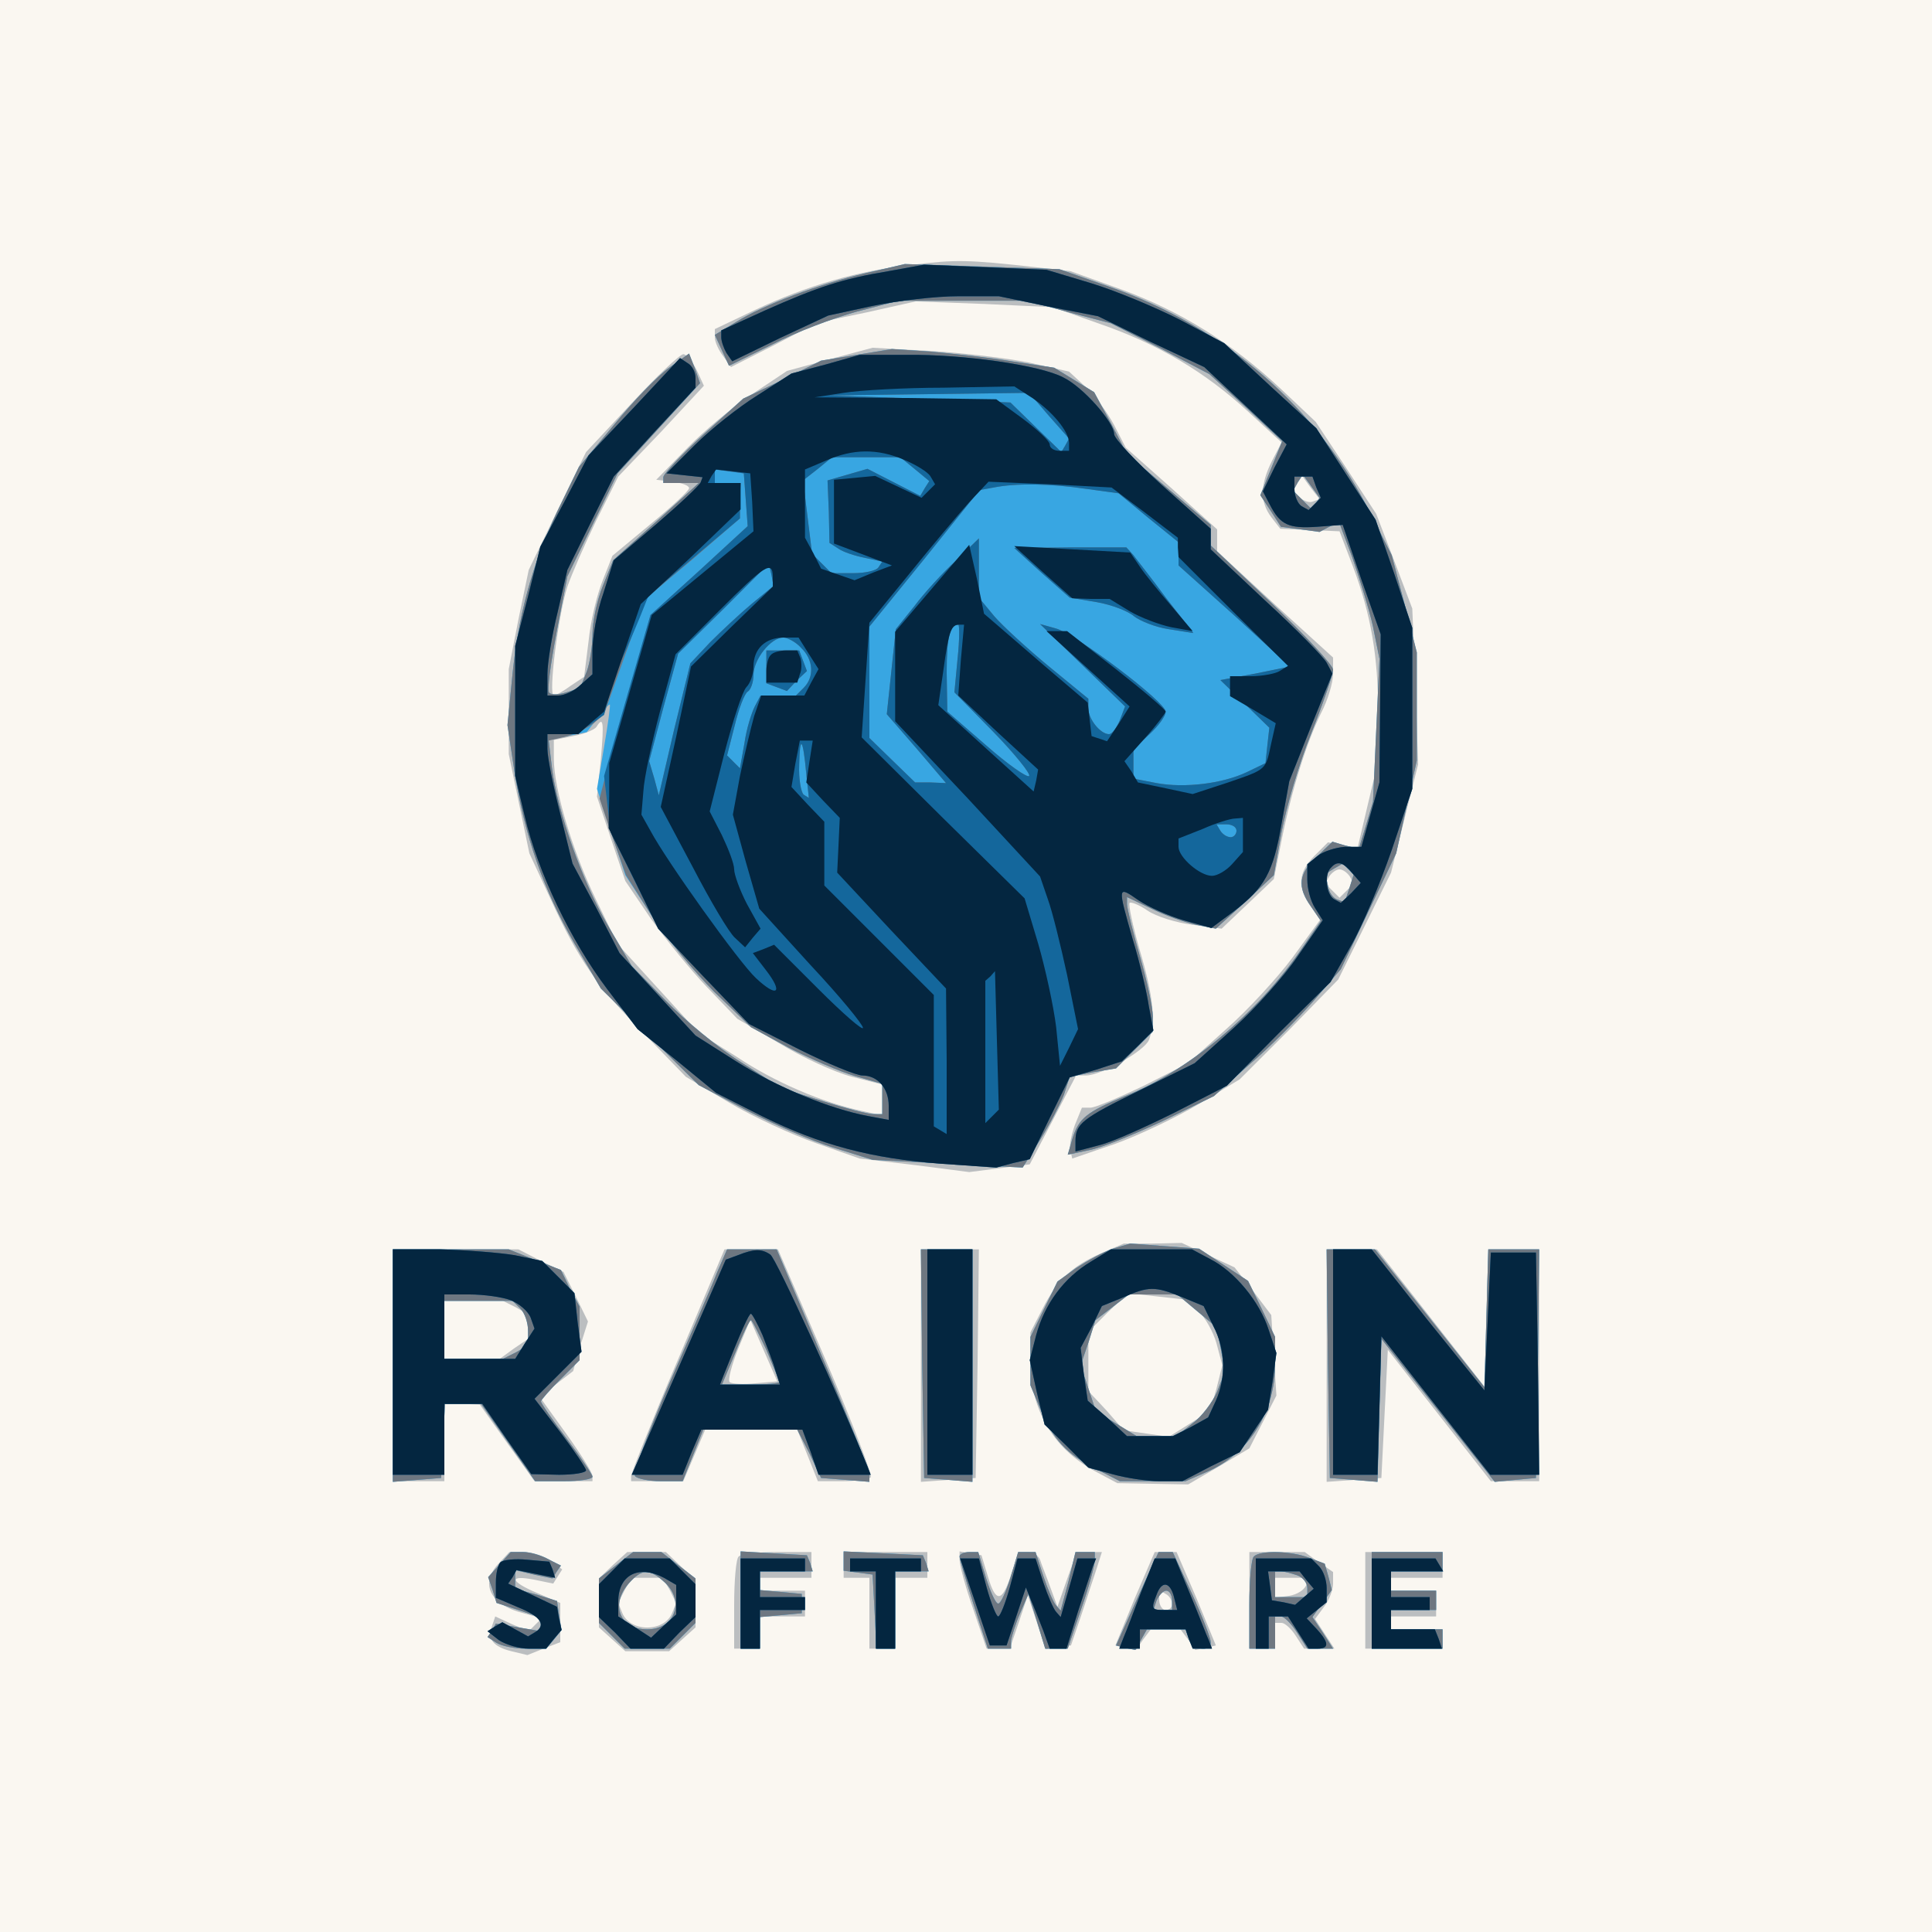
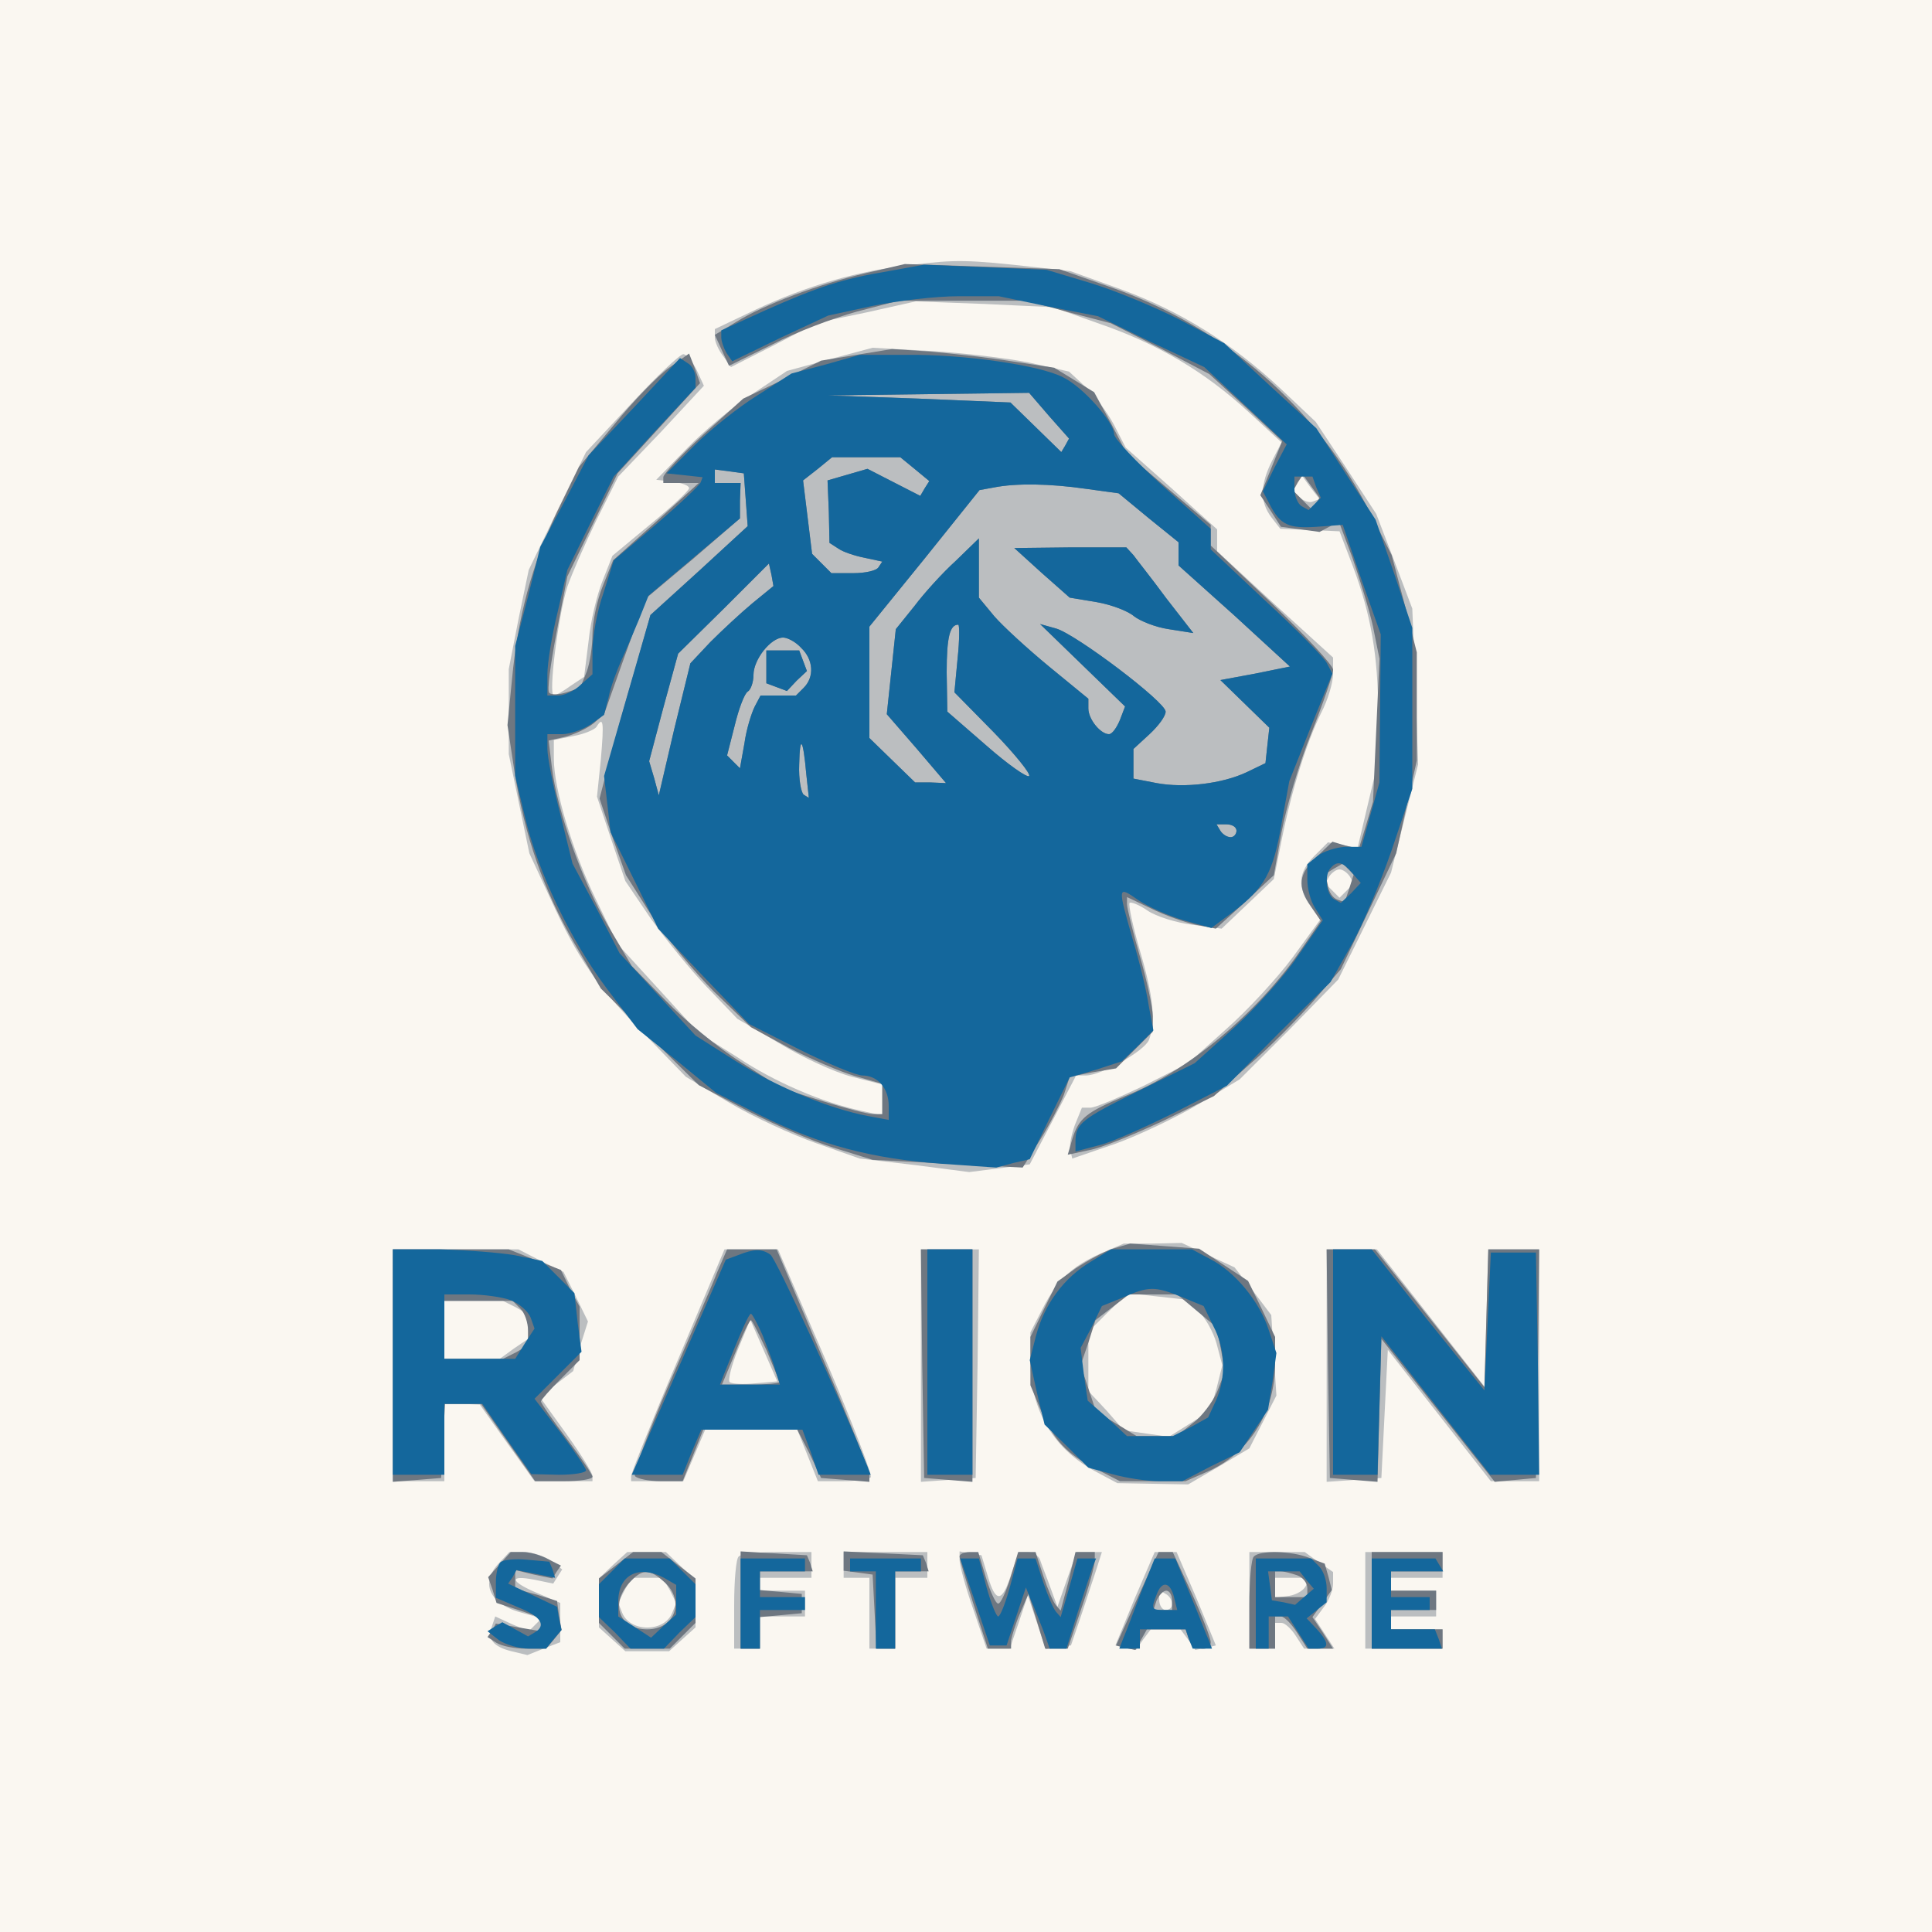
<svg xmlns="http://www.w3.org/2000/svg" version="1.2" baseProfile="tiny-ps" viewBox="0 0 300 300">
  <rect x="0" y="0" width="300" height="300" fill="#333333" stroke="none" />
  <title>Raionsoftware</title>
  <g>
    <g fill="#faf7f1" transform="matrix(.1 0 0 -.1 0 300)">
      <path d="M0 1500V0h3000v3000H0V1500z" />
    </g>
    <g fill="#bbbec0" transform="matrix(.1 0 0 -.1 0 300)">
      <path d="M1418 2589c-85-9-166-33-245-70l-63-30v-13c0-7 6-20 13-29l12-17 67 34 67 35 77 16 76 17 107-4 106-5 73-26c90-31 164-75 231-137l51-47-15-29c-18-36-19-63-1-87l14-18 46-2 46-2 21-55c28-75 39-139 39-227v-75l-16-67-16-68-23 5-23 4-21-21c-25-25-27-49-6-78l15-21-43-59c-24-32-70-82-103-111l-59-53-69-35c-38-18-75-34-83-34h-13l-11-27c-5-14-9-32-7-39l3-13 67 23c36 13 95 41 130 62l63 38 77 77 76 78 41 83 41 83 21 84 21 84-4 121-5 121-28 74-28 73-47 72-47 71-55 52c-75 70-155 120-248 154l-78 28-53 6c-107 12-125 12-191 4zm620-368c-5-2-14 1-20 7l-10 10 7 12 7 11 13-18 14-18-11-4zm58-582 6-11-11-11-11-11-11 11-11 11 6 11c4 6 11 11 16 11s12-5 16-11zm-808 803-66-18-54-36c-29-19-75-57-101-84l-48-49 26-3c14-2 25-6 25-10s-27-29-60-56l-59-49-15-38c-9-22-19-64-22-94l-7-56-21-14c-11-8-23-15-26-15-9 0 7 126 21 169 7 20 27 66 45 103l34 68 67 70 66 71-11 24c-7 14-16 25-21 25s-41-34-80-76l-71-76-45-92-44-91-16-77-15-77v-132l16-77 16-77 33-71c43-94 72-136 148-212l62-64 67-40c37-22 98-50 135-63l68-24 85-10 85-11 47 6 47 6 36 69 36 69h15c24 0 91 38 98 55 11 28 7 68-14 139-11 38-18 71-16 74 2 2 15-3 28-12s45-19 70-22l45-6 40 38 41 39 12 60c16 80 39 152 61 197 11 21 19 48 19 62v25l-90 82-90 83v34l-71 64-71 63-18 35c-10 19-30 46-44 59l-26 24-62 14c-35 7-103 15-153 18l-90 5-67-18zm-355-621-6-58 22-66 22-65 40-59c23-32 62-80 87-106l47-49 65-38c36-22 86-45 113-52l47-12v-48l-32 7c-61 13-136 45-194 84l-59 37-63 69-63 69-34 70c-36 74-65 171-65 218v29l30 6c17 3 33 10 36 14 11 18 12 8 7-50zm777-767c-45-20-68-41-91-86l-19-37v-45c0-77 37-138 105-173l30-16 55-1 55-1 48 28 47 28 21 41 21 41-4 62-4 63-28 37-29 37-41 19-41 19-45-1h-45l-35-15zm150-89c11-10 24-33 29-51l9-34-9-36-10-35-32-20-32-20-35 5-35 5-27 31-28 30v92l30 30 31 30 45-5 45-5 19-17zM610 880V700h80v120h28l27-1 42-59 43-60h90v8c0 5-18 34-41 66l-41 57 26 20 26 20 11 39 12 38-19 39-19 38-35 17-35 18H610V880zm191 90 19-11v-38l-22-15-22-16h-86v90h91l20-10zm251-83c-40-94-72-175-72-179v-8h81l17 40 17 40h143l16-40 16-40h38c21 0 41 3 44 6s-28 84-69 180l-75 174h-83l-73-173zm121-35c-19-2-37-1-40 2s3 26 13 51l19 46 21-48 21-48-34-3zm257 27V699l43 3 42 3 3 178 2 177h-90V879zm630 0V699l43 3 42 3 5 100 5 99 80-102 80-102h75v360h-79l-3-107-3-106-83 106-84 107h-78V879zM776 574c-32-32-16-66 37-79l28-8-10-10-10-10-26 11-26 12-5-15c-8-20 2-32 30-39l25-6 25 10 26 10v61l-35 15c-43 18-46 29-5 21l29-6 7 11 7 11-18 14c-11 7-29 13-41 13h-23l-15-16zm176-4-22-21v-76l20-18 21-19h68l21 19 20 18v74l-23 21-23 22h-60l-22-20zm88-39 10-20-6-15c-12-31-66-31-78 0l-6 15 10 20 11 19h48l11-19zm107 52c-4-3-7-37-7-75v-68h40v50h70v40h-70v20h80v40h-53c-30 0-57-3-60-7zm163-13v-20h40V440h40v110h50v40h-130v-20zm180 8c0-8 9-42 21-76l21-62h36l14 41 14 42 14-42 14-42 19 3 20 3 17 50c9 28 20 60 24 73l7 22h-39l-15-42-15-43-11 30c-6 17-14 36-16 43-2 6-11 12-19 12h-14l-12-35c-14-44-24-44-36-3l-10 33-17 3-17 3v-13zm272-60-30-73 16-4 16-3 11 16 12 16h46l12-16 11-16 16 3 16 4-30 73-31 72h-34l-31-72zm58-9c0-5-4-9-10-9-5 0-10 7-10 16v15l10-6c6-3 10-10 10-16zm120 6v-75h40v40h10c5 0 15-9 22-20l13-20h47l-15 23-15 23 14 19c8 10 14 27 14 36v18l-22 15-22 16h-86v-75zm88 23c-3-7-14-14-26-16l-22-3v31h52l-4-12zm92-23v-75h120v30h-80v20h70v40h-70v20h80v40h-120v-75z" />
    </g>
    <g fill="#38a6e2" transform="matrix(.1 0 0 -.1 0 300)">
-       <path d="M1345 2576c-73-17-159-49-202-76l-33-20 11-24 11-24 67 33c36 19 95 41 131 51l65 17h200l65-18 65-17 77-39 76-40 57-52 56-52-17-42-17-42 16-24 16-25 30-4 30-4 15 8 15 8 21-56c11-32 26-80 32-107l10-50-5-111-5-111-11-37-11-36-21 5-20 6-24-23c-29-27-31-47-9-78l15-22-31-45c-67-98-176-189-273-227-60-25-72-34-82-67l-7-24 33 7c18 3 69 24 114 45l80 39 55 49c31 26 75 71 99 98l43 50 43 90 43 90 16 72 16 72v168l-19 75-20 76-32 63c-83 166-228 292-407 354l-77 27-120 4-120 4-60-14zm698-358-5-10-15 15-15 15 7 13 8 12 13-18 13-18-6-9zm52-598-7-21-11 4c-7 2-14 12-15 22l-4 18 13 8 14 8 8-8 9-9-7-22zm-765 829-55-9-60-30-61-29-62-56c-34-31-62-61-62-66v-9h55l-66-60-67-60-16-40c-9-22-16-56-16-75 0-18-4-45-9-58l-10-25-21-7c-12-4-24-4-27-1-4 3 2 45 11 93l17 88 39 80 39 80 64 70 64 70-8 23-9 23-31-22c-17-12-55-51-85-88l-55-66-34-70c-39-82-61-163-70-260l-7-71 11-73c16-100 45-183 93-266l41-70 76-75 76-75 74-39c41-21 102-48 135-58l61-19 117-6 116-6 27 43c15 24 31 55 37 70l9 28 36 7 36 6 29 29 28 28v24c0 13-9 55-20 93s-20 75-20 81v11l38-18c20-10 51-21 69-25l31-6 45 41 45 42 12 67c7 37 27 106 46 153 19 48 34 92 34 99s-43 53-95 103l-95 90v32l-65 55-65 55-25 48-26 48-31 19-31 19-66 10c-36 6-93 12-126 15l-60 4-55-9zm-392-609-11-65 22-67 22-67 41-63c22-34 66-87 97-118l57-55 59-32c33-17 79-37 103-44l42-12v-47h-14c-8 0-43 9-78 20l-64 20-64 41c-35 22-87 65-116 95l-53 54-36 61c-40 68-80 180-88 247l-5 43 29 6 30 6 17 22c9 13 18 22 19 21s-3-31-9-66zm790-779c-15-5-40-19-57-30l-29-21-21-43-21-43v-75l15-36c20-48 41-71 87-94l37-19h102l32 14c66 28 107 93 107 168v42l-21 44-21 43-38 25-38 25-53 4-54 4-27-8zm131-97 30-25 7-35 6-34-12-31c-7-16-24-39-38-49l-25-20h-62l-31 19-32 19-12 36-12 36 12 35 11 35 26 20 26 20h75l31-26zM610 879V699l38 3 37 3 3 58 3 57h56l42-60 42-60h45c24 0 44 3 44 7 0 3-18 30-40 59s-40 55-40 58c0 2 14 18 30 34l30 30v83l-15 28-14 29-41 16-40 16H610V879zm198 89c7-7 12-22 12-35v-22l-19-11-20-10h-91v90h106l12-12zm305 55c-8-21-42-98-74-172s-56-138-53-143c3-4 21-8 40-8h34l16 40 16 40h146l19-37 18-38 38-3 37-3v11c0 6-32 87-72 180l-72 170h-77l-16-37zm77-119c11-26 20-48 20-50s-20-4-44-4h-45l21 50c11 28 22 50 24 50s12-21 24-46zm242-21 3-178 38-3 37-3v361h-80l2-177zm630 0 3-178 37-3 37-3 3 111 3 111 88-111 88-111 32 3 32 3 3 178 2 177h-79l-3-107-3-107-85 107-85 107h-75l2-177zM776 571l-18-20 7-20 6-20 34-11 35-12v-21l-35 6-35 6-6-11-7-10 14-9c8-5 28-9 45-9h32l12 14 12 15-4 23-3 22-32 10-33 9v29l29-7 29-6 6 10 7 10-20 10c-11 6-28 11-39 11h-19l-17-19zm180-2-26-20v-69l20-20 20-20h70l20 20 20 20v69l-26 20-27 21h-44l-27-21zm76-26c32-29 16-73-27-73s-58 39-28 72c20 22 31 23 55 1zm118-27v-76h30v49l33 3 32 3v30l-32 3-33 3v29h82l-4 13-5 12-51 3-52 3v-75zm160 60v-15l23-3 22-3 3-57 3-58h29v120h52l-4 13-5 12-61 3-62 3v-15zm180 7c0-4 10-37 22-75l22-68h36v13c1 6 7 26 14 42l13 30 13-42 13-43h35l21 62c12 34 21 68 21 75v13h-30l-11-46-12-45-7 8c-4 4-13 25-20 46l-12 37h-27l-12-40c-7-22-15-40-19-40s-12 18-19 40l-12 40h-14c-8 0-15-3-15-7zm276-65-33-73 15-4 15-3 9 16 9 16h60l5-15c7-17 34-21 34-5 0 6-13 40-29 75l-30 65h-22l-33-72zm54-3v-15h-29l5 15c4 8 10 15 15 15s9-7 9-15zm127 68c-4-3-7-37-7-75v-68h40v50h9c5 0 16-11 25-25l16-25h40l-16 25-16 24 15 21 15 21-5 20-6 21-24 9c-28 11-77 12-86 2zm67-29c9-3 16-12 16-20v-14h-50v40h9c5 0 16-3 25-6zm116-39v-75h110v30h-80v30h70v30h-70v30h80v30h-110v-75z" />
-     </g>
+       </g>
    <g fill="#6e7781" transform="matrix(.1 0 0 -.1 0 300)">
      <path d="M1345 2576c-73-17-159-49-202-76l-33-20 11-24 11-24 67 33c36 19 95 41 131 51l65 17h200l65-18 65-17 77-39 76-40 57-52 56-52-17-42-17-42 16-24 16-25 30-4 30-4 15 8 15 8 21-56c11-32 26-80 32-107l10-50-5-111-5-111-11-37-11-36-21 5-20 6-24-23c-29-27-31-47-9-78l15-22-31-45c-67-98-176-189-273-227-60-25-72-34-82-67l-7-24 33 7c18 3 69 24 114 45l80 39 55 49c31 26 75 71 99 98l43 50 43 90 43 90 16 72 16 72v168l-19 75-20 76-32 63c-83 166-228 292-407 354l-77 27-120 4-120 4-60-14zm698-358-5-10-15 15-15 15 7 13 8 12 13-18 13-18-6-9zm52-598-7-21-11 4c-7 2-14 12-15 22l-4 18 13 8 14 8 8-8 9-9-7-22zm-765 829-55-9-60-30-61-29-62-56c-34-31-62-61-62-66v-9h55l-66-60-67-60-16-40c-9-22-16-56-16-75 0-18-4-45-9-58l-10-25-21-7c-12-4-24-4-27-1-4 3 2 45 11 93l17 88 39 80 39 80 64 70 64 70-8 23-9 23-31-22c-17-12-55-51-85-88l-55-66-34-70c-39-82-61-163-70-260l-7-71 11-73c16-100 45-183 93-266l41-70 76-75 76-75 74-39c41-21 102-48 135-58l61-19 117-6 116-6 27 43c15 24 31 55 37 70l9 28 36 7 36 6 29 29 28 28v24c0 13-9 55-20 93s-20 75-20 81v11l38-18c20-10 51-21 69-25l31-6 45 41 45 42 12 67c7 37 27 106 46 153 19 48 34 92 34 99s-43 53-95 103l-95 90v32l-65 55-65 55-25 48-26 48-31 19-31 19-66 10c-36 6-93 12-126 15l-60 4-55-9zm299-95 31-35-6-11-6-10-40 39-39 38-142 6-142 5 156 2 157 2 31-36zm-209-82 23-19-7-11-7-12-41 21-41 21-31-9-31-9 2-49 1-48 14-9c7-5 25-11 40-14l28-6-6-9c-3-5-20-9-39-9h-34l-15 15-15 15-7 57-7 57 23 18 22 18h106l22-18zm-262-48 3-41-75-69-76-69-24-85c-14-47-32-111-40-142l-15-58 20-60 21-59 40-63c22-34 66-87 97-118l57-55 59-32c33-17 79-37 103-44l42-12v-47h-14c-8 0-43 9-78 20l-64 20-64 41c-35 22-87 65-116 95l-53 54-36 61c-40 68-80 180-88 247l-5 42 26 6c15 4 34 13 44 21l16 14 32 90 32 89 74 62 73 63v28l1 27h-40v21l23-3 22-3 3-41zm528 17 51-7 46-38 47-38v-36l87-78 86-79-54-11-54-10 38-37 38-37-3-27-3-28-29-14c-38-18-97-25-140-17l-36 7v46l25 23c14 13 25 28 25 35 0 15-139 120-170 129l-25 7 66-64 66-64-8-21c-5-12-12-22-17-22-13 0-32 23-32 40v15l-61 50c-34 28-72 63-85 78l-24 29v92l-36-35c-20-18-49-50-64-70l-29-36-7-66-7-66 46-53 46-54-24 1h-24l-35 34-36 35v173l86 106 85 106 22 4c35 7 88 6 143-2zm-518-178c-18-15-47-42-65-60l-31-33-25-102-24-103-7 26-8 27 22 83 23 84 71 70 70 70 4-18 3-17-33-27zm319-85-5-53 61-62c33-34 58-65 55-68s-33 18-66 47l-61 53-1 61c0 55 5 74 18 74 2 0 2-24-1-52zm-243 16c19-18 21-45 4-62l-12-12h-55l-9-17c-5-10-13-35-16-57l-7-39-10 10-10 10 12 47c6 25 15 49 20 52s9 15 9 26c0 24 27 58 46 58 7 0 20-7 28-16zm8-196 4-37-8 5c-4 3-8 24-7 47 1 47 6 41 11-15zm668-88c0-5-4-10-9-10-6 0-13 5-16 10l-6 10h15c9 0 16-4 16-10zm-302 400 43-38 42-7c23-4 49-14 58-22 9-7 33-17 54-20l38-6-42 54c-22 30-46 60-51 67l-11 12h-87l-87-1 43-39zm-428-145v-26l16-6 16-6 15 16 16 15-6 16-6 16h-51v-25zm538-904c-15-5-40-19-57-30l-29-21-21-43-21-43v-75l15-36c20-48 41-71 87-94l37-19h102l32 14c66 28 107 93 107 168v42l-21 44-21 43-38 25-38 25-53 4-54 4-27-8zm131-97 30-25 7-35 6-34-12-31c-7-16-24-39-38-49l-25-20h-62l-31 19-32 19-12 36-12 36 12 35 11 35 26 20 26 20h75l31-26zM610 879V699l38 3 37 3 3 58 3 57h56l42-60 42-60h45c24 0 44 3 44 7 0 3-18 30-40 59s-40 55-40 58c0 2 14 18 30 34l30 30v83l-15 28-14 29-41 16-40 16H610V879zm198 89c7-7 12-22 12-35v-22l-19-11-20-10h-91v90h106l12-12zm305 55c-8-21-42-98-74-172s-56-138-53-143c3-4 21-8 40-8h34l16 40 16 40h146l19-37 18-38 38-3 37-3v11c0 6-32 87-72 180l-72 170h-77l-16-37zm77-119c11-26 20-48 20-50s-20-4-44-4h-45l21 50c11 28 22 50 24 50s12-21 24-46zm242-21 3-178 38-3 37-3v361h-80l2-177zm630 0 3-178 37-3 37-3 3 111 3 111 88-111 88-111 32 3 32 3 3 178 2 177h-79l-3-107-3-107-85 107-85 107h-75l2-177zM776 571l-18-20 7-20 6-20 34-11 35-12v-21l-35 6-35 6-6-11-7-10 14-9c8-5 28-9 45-9h32l12 14 12 15-4 23-3 22-32 10-33 9v29l29-7 29-6 6 10 7 10-20 10c-11 6-28 11-39 11h-19l-17-19zm180-2-26-20v-69l20-20 20-20h70l20 20 20 20v69l-26 20-27 21h-44l-27-21zm76-26c32-29 16-73-27-73s-58 39-28 72c20 22 31 23 55 1zm118-27v-76h30v49l33 3 32 3v30l-32 3-33 3v29h82l-4 13-5 12-51 3-52 3v-75zm160 60v-15l23-3 22-3 3-57 3-58h29v120h52l-4 13-5 12-61 3-62 3v-15zm180 7c0-4 10-37 22-75l22-68h36v13c1 6 7 26 14 42l13 30 13-42 13-43h35l21 62c12 34 21 68 21 75v13h-30l-11-46-12-45-7 8c-4 4-13 25-20 46l-12 37h-27l-12-40c-7-22-15-40-19-40s-12 18-19 40l-12 40h-14c-8 0-15-3-15-7zm276-65-33-73 15-4 15-3 9 16 9 16h60l5-15c7-17 34-21 34-5 0 6-13 40-29 75l-30 65h-22l-33-72zm54-3v-15h-29l5 15c4 8 10 15 15 15s9-7 9-15zm127 68c-4-3-7-37-7-75v-68h40v50h9c5 0 16-11 25-25l16-25h40l-16 25-16 24 15 21 15 21-5 20-6 21-24 9c-28 11-77 12-86 2zm67-29c9-3 16-12 16-20v-14h-50v40h9c5 0 16-3 25-6zm116-39v-75h110v30h-80v30h70v30h-70v30h80v30h-110v-75z" />
    </g>
    <g fill="#14679c" transform="matrix(.1 0 0 -.1 0 300)">
      <path d="M1380 2579c-73-12-111-25-192-61l-68-31v-11c0-6 4-17 8-24l9-13 74 36 75 35 69 15c39 8 98 15 133 15h63l77-16 77-15 82-40 83-39 64-60 64-60-19-36-18-37 11-21c16-31 29-37 73-34l40 3 29-85 30-85-1-115-1-115-14-50-14-50h-26c-14-1-33-7-42-14l-16-13v-24c0-14 5-33 12-44l12-19-39-56c-21-31-66-81-99-111l-61-55-85-42c-90-44-100-52-100-79v-16l38 10c20 5 73 29 117 51l80 41 80 81 81 80 31 55c18 31 46 98 64 150l32 95v250l-28 84-29 84-46 71-46 71-72 66-71 66-68 36c-37 19-99 45-138 57l-70 21-95 4-95 4-55-10zm664-336 7-16-10-10-9-9-11 6c-6 4-11 16-11 27v19h28l6-17zm56-599 13-15-15-16-16-15-11 6c-12 8-15 39-4 49 10 11 19 8 33-9zm-818 790-53-14-53-34c-29-18-73-53-97-77l-44-44 28-3 28-3-3-8c-2-5-33-34-69-65l-66-56-16-51c-10-28-17-68-17-89v-37l-18-16c-10-10-26-17-35-17h-17v33c0 17 7 61 16 97l15 65 36 73 36 72 63 69 64 69v15c0 9-5 19-12 23l-12 8-71-76-71-75-37-71-38-71-19-77-20-77v-202l15-63c20-86 72-194 128-268l47-62 61-49 61-50 71-36c91-45 170-66 278-74l86-6 26 7 26 6 31 64 31 63 41 12 40 13 25 24 24 24-7 37c-3 21-14 68-25 104-24 84-24 84 9 61 15-10 46-24 70-31l43-12 35 26c48 37 61 60 74 136l12 66 33 83 34 84-9 17c-5 9-48 53-95 96l-85 80v32l-75 67c-41 37-75 73-75 80 0 18-48 73-79 88-36 19-155 36-243 35h-73l-53-15zm347-80 31-35-6-11-6-10-40 39-39 38-142 6-142 5 156 2 157 2 31-36zm-209-82 23-19-7-11-7-12-41 21-41 21-31-9-31-9 2-49 1-48 14-9c7-5 25-11 40-14l28-6-6-9c-3-5-20-9-39-9h-34l-15 15-15 15-7 57-7 57 23 18 22 18h106l22-18zm-262-48 3-41-75-69-76-69-36-125-36-125 5-43 5-44 37-75 37-75 70-74 71-74 79-40c44-22 88-40 97-40 24 0 41-20 41-47v-22l-32 6c-59 11-142 45-205 85l-63 40-59 64-59 64-36 70-37 69-19 77c-11 43-20 88-20 101v23h23c12 0 32 7 44 15l21 15 7 27c3 16 13 42 20 58 8 17 20 46 28 65l14 35 71 60 71 60v28l1 27h-40v21l23-3 22-3 3-41zm528 17 51-7 46-38 47-38v-36l87-78 86-79-54-11-54-10 38-37 38-37-3-27-3-28-29-14c-38-18-97-25-140-17l-36 7v46l25 23c14 13 25 28 25 35 0 15-139 120-170 129l-25 7 66-64 66-64-8-21c-5-12-12-22-17-22-13 0-32 23-32 40v15l-61 50c-34 28-72 63-85 78l-24 29v92l-36-35c-20-18-49-50-64-70l-29-36-7-66-7-66 46-53 46-54-24 1h-24l-35 34-36 35v173l86 106 85 106 22 4c35 7 88 6 143-2zm-518-178c-18-15-47-42-65-60l-31-33-25-102-24-103-7 26-8 27 22 83 23 84 71 70 70 70 4-18 3-17-33-27zm319-85-5-53 61-62c33-34 58-65 55-68s-33 18-66 47l-61 53-1 61c0 55 5 74 18 74 2 0 2-24-1-52zm-243 16c19-18 21-45 4-62l-12-12h-55l-9-17c-5-10-13-35-16-57l-7-39-10 10-10 10 12 47c6 25 15 49 20 52s9 15 9 26c0 24 27 58 46 58 7 0 20-7 28-16zm8-196 4-37-8 5c-4 3-8 24-7 47 1 47 6 41 11-15zm668-88c0-5-4-10-9-10-6 0-13 5-16 10l-6 10h15c9 0 16-4 16-10zm-302 400 43-38 42-7c23-4 49-14 58-22 9-7 33-17 54-20l38-6-42 54c-22 30-46 60-51 67l-11 12h-87l-87-1 43-39zm-428-145v-26l16-6 16-6 15 16 16 15-6 16-6 16h-51v-25zM610 885V710h80v110h59l38-55 38-54 43-1c23 0 42 3 42 7 0 3-18 30-40 59l-40 52 37 37 36 36-6 45-5 46-25 25-25 25-43 9c-24 4-77 8-116 9h-73V885zm183 96c13-5 27-17 31-27l6-17-15-23-15-24H690v100h39c22 0 51-4 64-9zm353 70-19-7-73-167-73-167h79l14 35 15 35h157l13-35 12-35h81l-5 13c-40 99-142 324-151 329-13 9-25 9-50-1zm38-124c7-19 17-43 20-55l7-22h-93l5 13c28 71 40 97 43 97 2 0 10-15 18-33zm256-42V710h70v350h-70V885zm254 156c-42-25-72-66-85-114l-10-39 11-50 12-50 34-33 34-34 37-10c21-6 54-11 73-11h36l44 23 45 22 22 33 22 33 7 44 6 44-12 36c-14 44-53 91-91 110l-28 15h-126l-31-19zm141-55 34-14 15-31c19-36 20-80 4-116l-12-26-27-15-28-14h-71l-30 28-31 27-6 41-5 41 17 32 16 33 32 13c41 18 50 18 92 1zm235-101V710h69l3 108 3 107 84-107 85-108h76l-2 173-3 172h-70l-5-107-5-107-88 109-87 110h-60V885zM777 574c-4-4-7-18-7-31v-24l35-15c35-14 44-28 25-39l-10-6-20 11-20 11-12-7-11-7 18-14c11-7 31-13 46-13h27l12 15 12 14-4 18-3 18-38 18-38 18 7 10 6 11 30-6 30-6-4 13-5 12-34 3c-19 2-38 0-42-4zm173-14-20-20v-51l25-24 24-25h52l24 25 25 24v51l-20 20-20 20h-70l-20-20zm81-10 19-11v-46l-20-18-19-18-26 17-25 16v23c0 41 31 58 71 37zm119-40v-70h30v60h70v20h-70v40h70v20h-100v-70zm170 60v-10h40V440h30v120h40v20h-110v-10zm194-57 23-68h26l15 45 15 45 8-20c5-11 13-32 19-47l10-28h26l18 58c10 31 21 63 23 70l5 12h-29l-13-46-13-45-7 8c-4 4-13 25-20 46l-12 37h-28l-12-45c-7-25-15-45-18-45s-11 20-18 45l-12 45h-29l23-67zm258 15c-11-29-23-61-27-70l-7-18h32v30h71l5-15 6-15h30l-5 13c-3 6-15 38-28 69l-24 58h-32l-21-52zm51-8 5-20h-19c-21 0-22 1-13 24 8 22 21 20 27-4zm127-10v-70h20v50h30l16-25 16-25h14c18 0 18 9-1 30l-16 17 16 13 15 12v22c0 12-5 27-12 34l-12 12h-86v-70zm79 36 11-13-14-12-15-13-18 4-18 3-3 23-3 22h49l11-14zm101-36v-70h109l-5 15-6 15h-68v30h60v20h-60v40h81l-6 10-6 10h-99v-70z" />
    </g>
    <g fill="#042640" transform="matrix(.1 0 0 -.1 0 300)">
-       <path d="M1380 2579c-73-12-111-25-192-61l-68-31v-11c0-6 4-17 8-24l9-13 74 36 75 35 69 15c39 8 98 15 133 15h63l77-16 77-15 82-40 83-39 64-60 64-60-19-36-18-37 11-21c16-31 29-37 73-34l40 3 29-85 30-85-1-115-1-115-14-50-14-50h-26c-14-1-33-7-42-14l-16-13v-24c0-14 5-33 12-44l12-19-39-56c-21-31-66-81-99-111l-61-55-85-42c-90-44-100-52-100-79v-16l38 10c20 5 73 29 117 51l80 41 80 81 81 80 31 55c18 31 46 98 64 150l32 95v250l-28 84-29 84-46 71-46 71-72 66-71 66-68 36c-37 19-99 45-138 57l-70 21-95 4-95 4-55-10zm664-336 7-16-10-10-9-9-11 6c-6 4-11 16-11 27v19h28l6-17zm56-599 13-15-15-16-16-15-11 6c-12 8-15 39-4 49 10 11 19 8 33-9zm-818 790-53-14-53-34c-29-18-73-53-97-77l-44-44 28-3 28-3-3-8c-2-5-33-34-69-65l-66-56-16-51c-10-28-17-68-17-89v-37l-18-16c-10-10-26-17-35-17h-17v33c0 17 7 61 16 97l15 65 36 73 36 72 63 69 64 69v15c0 9-5 19-12 23l-12 8-71-76-71-75-37-71-38-71-19-77-20-77v-202l15-63c20-86 72-194 128-268l47-62 61-49 61-50 71-36c91-45 170-66 278-74l86-6 26 7 26 6 31 64 31 63 41 12 40 13 25 24 24 24-7 37c-3 21-14 68-25 104-24 84-24 84 9 61 15-10 46-24 70-31l43-12 35 26c48 37 61 60 74 136l12 66 33 83 34 84-9 17c-5 9-48 53-95 96l-85 80v32l-75 67c-41 37-75 73-75 80 0 18-48 73-79 88-36 19-155 36-243 35h-73l-53-15zm321-52c31-21 56-51 57-69v-13h-15c-8 0-15 4-15 10 0 5-19 23-42 40l-41 30-141 2-141 1 45 7c25 4 95 8 155 8l110 2 28-18zm-199-96c19-8 37-19 41-26l7-12-10-10-11-11-36 17-36 17-32-3-32-3v-99l45-17 45-17-29-11-29-12-26 9-26 9-12 24-13 24v106l33 14c41 18 79 19 121 1zm-236-66 2-45-79-65-79-65-33-115-33-115v-51l-1-50 39-78 38-78 70-74 71-74 79-40c44-22 88-40 97-40 24 0 41-20 41-47v-22l-32 6c-59 11-142 45-205 85l-63 40-59 64-59 64-36 70-37 69-19 77c-11 43-20 88-20 101v23h48l20 18 20 17 28 83 29 84 78 73 77 74v41h-51l6 11 7 10 26-3 27-3 3-45zm610-16 51-39v-15l1-15 85-85 85-84-13-8c-6-4-27-8-44-8h-33v-31l36-21 35-21-7-31c-9-42-6-40-67-61l-55-18-42 9-43 9-10 17-11 16 32 36c18 20 32 39 32 41 0 3-34 32-76 65l-77 60h-32l65-59 64-58-17-27-18-27-12 4-12 4-3 26-3 26-67 57c-37 32-73 63-80 69l-14 12-11 54-12 53-58-68-57-67v-139l113-120 112-121 12-35c7-19 20-72 30-118l17-84-14-29-14-28-6 60c-4 33-17 92-28 130l-21 70-127 125-126 125 6 89 6 89 62 76c34 42 75 91 92 110l31 33 96-4 95-5 52-39zm-578-100v-15l-64-62-63-62-23-109-24-109 50-94c27-52 56-101 65-109l16-15 12 15 12 14-21 38c-11 21-20 46-20 54 0 9-9 32-19 53l-19 37 23 91c13 50 28 96 34 102s11 20 11 32c0 27 18 45 47 45h23l15-24 16-25-11-20-11-21h-67l-11-32c-5-18-15-60-22-93l-11-60 20-73 21-73 80-88c45-48 81-92 81-97s-31 22-69 60l-69 69-17-7-16-6 20-26c28-36 18-44-15-13-26 24-139 182-164 229l-14 25 3 36c1 20 13 76 26 125l24 88 68 68c70 70 83 79 83 52zm292-129-4-55 62-58 62-57-3-17-4-17-74 67-74 67 8 55c8 59 12 70 24 70h8l-5-55zm-235-157-5-33 26-28 26-27-2-43-2-42 84-90 85-90 1-113v-113l-10 6-10 6v204l-85 85-85 85v99l-26 27-25 27 6 36 7 36h20l-5-32zm673-115v-26l-17-19c-9-10-23-18-31-18-19 0-52 29-52 45v13l38 15c20 9 43 16 50 16l12 1v-27zm-390-437-10-10v221l8 7 7 8 3-108 3-107-11-11zm80 845 45-40 29-1h29l31-19c17-10 46-21 65-25l33-6-33 39c-19 22-41 49-49 61l-15 22-90 5-90 5 45-41zm-423-128c-4-3-7-15-7-25v-18h48l4 13c3 6 3 18 1 25l-5 12h-17c-10 0-21-3-24-7zM610 885V710h80v110h59l38-55 38-54 43-1c23 0 42 3 42 7 0 3-18 30-40 59l-40 52 37 37 36 36-6 45-5 46-25 25-25 25-43 9c-24 4-77 8-116 9h-73V885zm183 96c13-5 27-17 31-27l6-17-15-23-15-24H690v100h39c22 0 51-4 64-9zm353 70-19-7-73-167-73-167h79l14 35 15 35h157l13-35 12-35h81l-5 13c-40 99-142 324-151 329-13 9-25 9-50-1zm38-124c7-19 17-43 20-55l7-22h-93l5 13c28 71 40 97 43 97 2 0 10-15 18-33zm256-42V710h70v350h-70V885zm254 156c-42-25-72-66-85-114l-10-39 11-50 12-50 34-33 34-34 37-10c21-6 54-11 73-11h36l44 23 45 22 22 33 22 33 7 44 6 44-12 36c-14 44-53 91-91 110l-28 15h-126l-31-19zm141-55 34-14 15-31c19-36 20-80 4-116l-12-26-27-15-28-14h-71l-30 28-31 27-6 41-5 41 17 32 16 33 32 13c41 18 50 18 92 1zm235-101V710h69l3 108 3 107 84-107 85-108h76l-2 173-3 172h-70l-5-107-5-107-88 109-87 110h-60V885zM777 574c-4-4-7-18-7-31v-24l35-15c35-14 44-28 25-39l-10-6-20 11-20 11-12-7-11-7 18-14c11-7 31-13 46-13h27l12 15 12 14-4 18-3 18-38 18-38 18 7 10 6 11 30-6 30-6-4 13-5 12-34 3c-19 2-38 0-42-4zm173-14-20-20v-51l25-24 24-25h52l24 25 25 24v51l-20 20-20 20h-70l-20-20zm81-10 19-11v-46l-20-18-19-18-26 17-25 16v23c0 41 31 58 71 37zm119-40v-70h30v60h70v20h-70v40h70v20h-100v-70zm170 60v-10h40V440h30v120h40v20h-110v-10zm194-57 23-68h26l15 45 15 45 8-20c5-11 13-32 19-47l10-28h26l18 58c10 31 21 63 23 70l5 12h-29l-13-46-13-45-7 8c-4 4-13 25-20 46l-12 37h-28l-12-45c-7-25-15-45-18-45s-11 20-18 45l-12 45h-29l23-67zm258 15c-11-29-23-61-27-70l-7-18h32v30h71l5-15 6-15h30l-5 13c-3 6-15 38-28 69l-24 58h-32l-21-52zm51-8 5-20h-19c-21 0-22 1-13 24 8 22 21 20 27-4zm127-10v-70h20v50h30l16-25 16-25h14c18 0 18 9-1 30l-16 17 16 13 15 12v22c0 12-5 27-12 34l-12 12h-86v-70zm79 36 11-13-14-12-15-13-18 4-18 3-3 23-3 22h49l11-14zm101-36v-70h109l-5 15-6 15h-68v30h60v20h-60v40h81l-6 10-6 10h-99v-70z" />
-     </g>
+       </g>
  </g>
</svg>